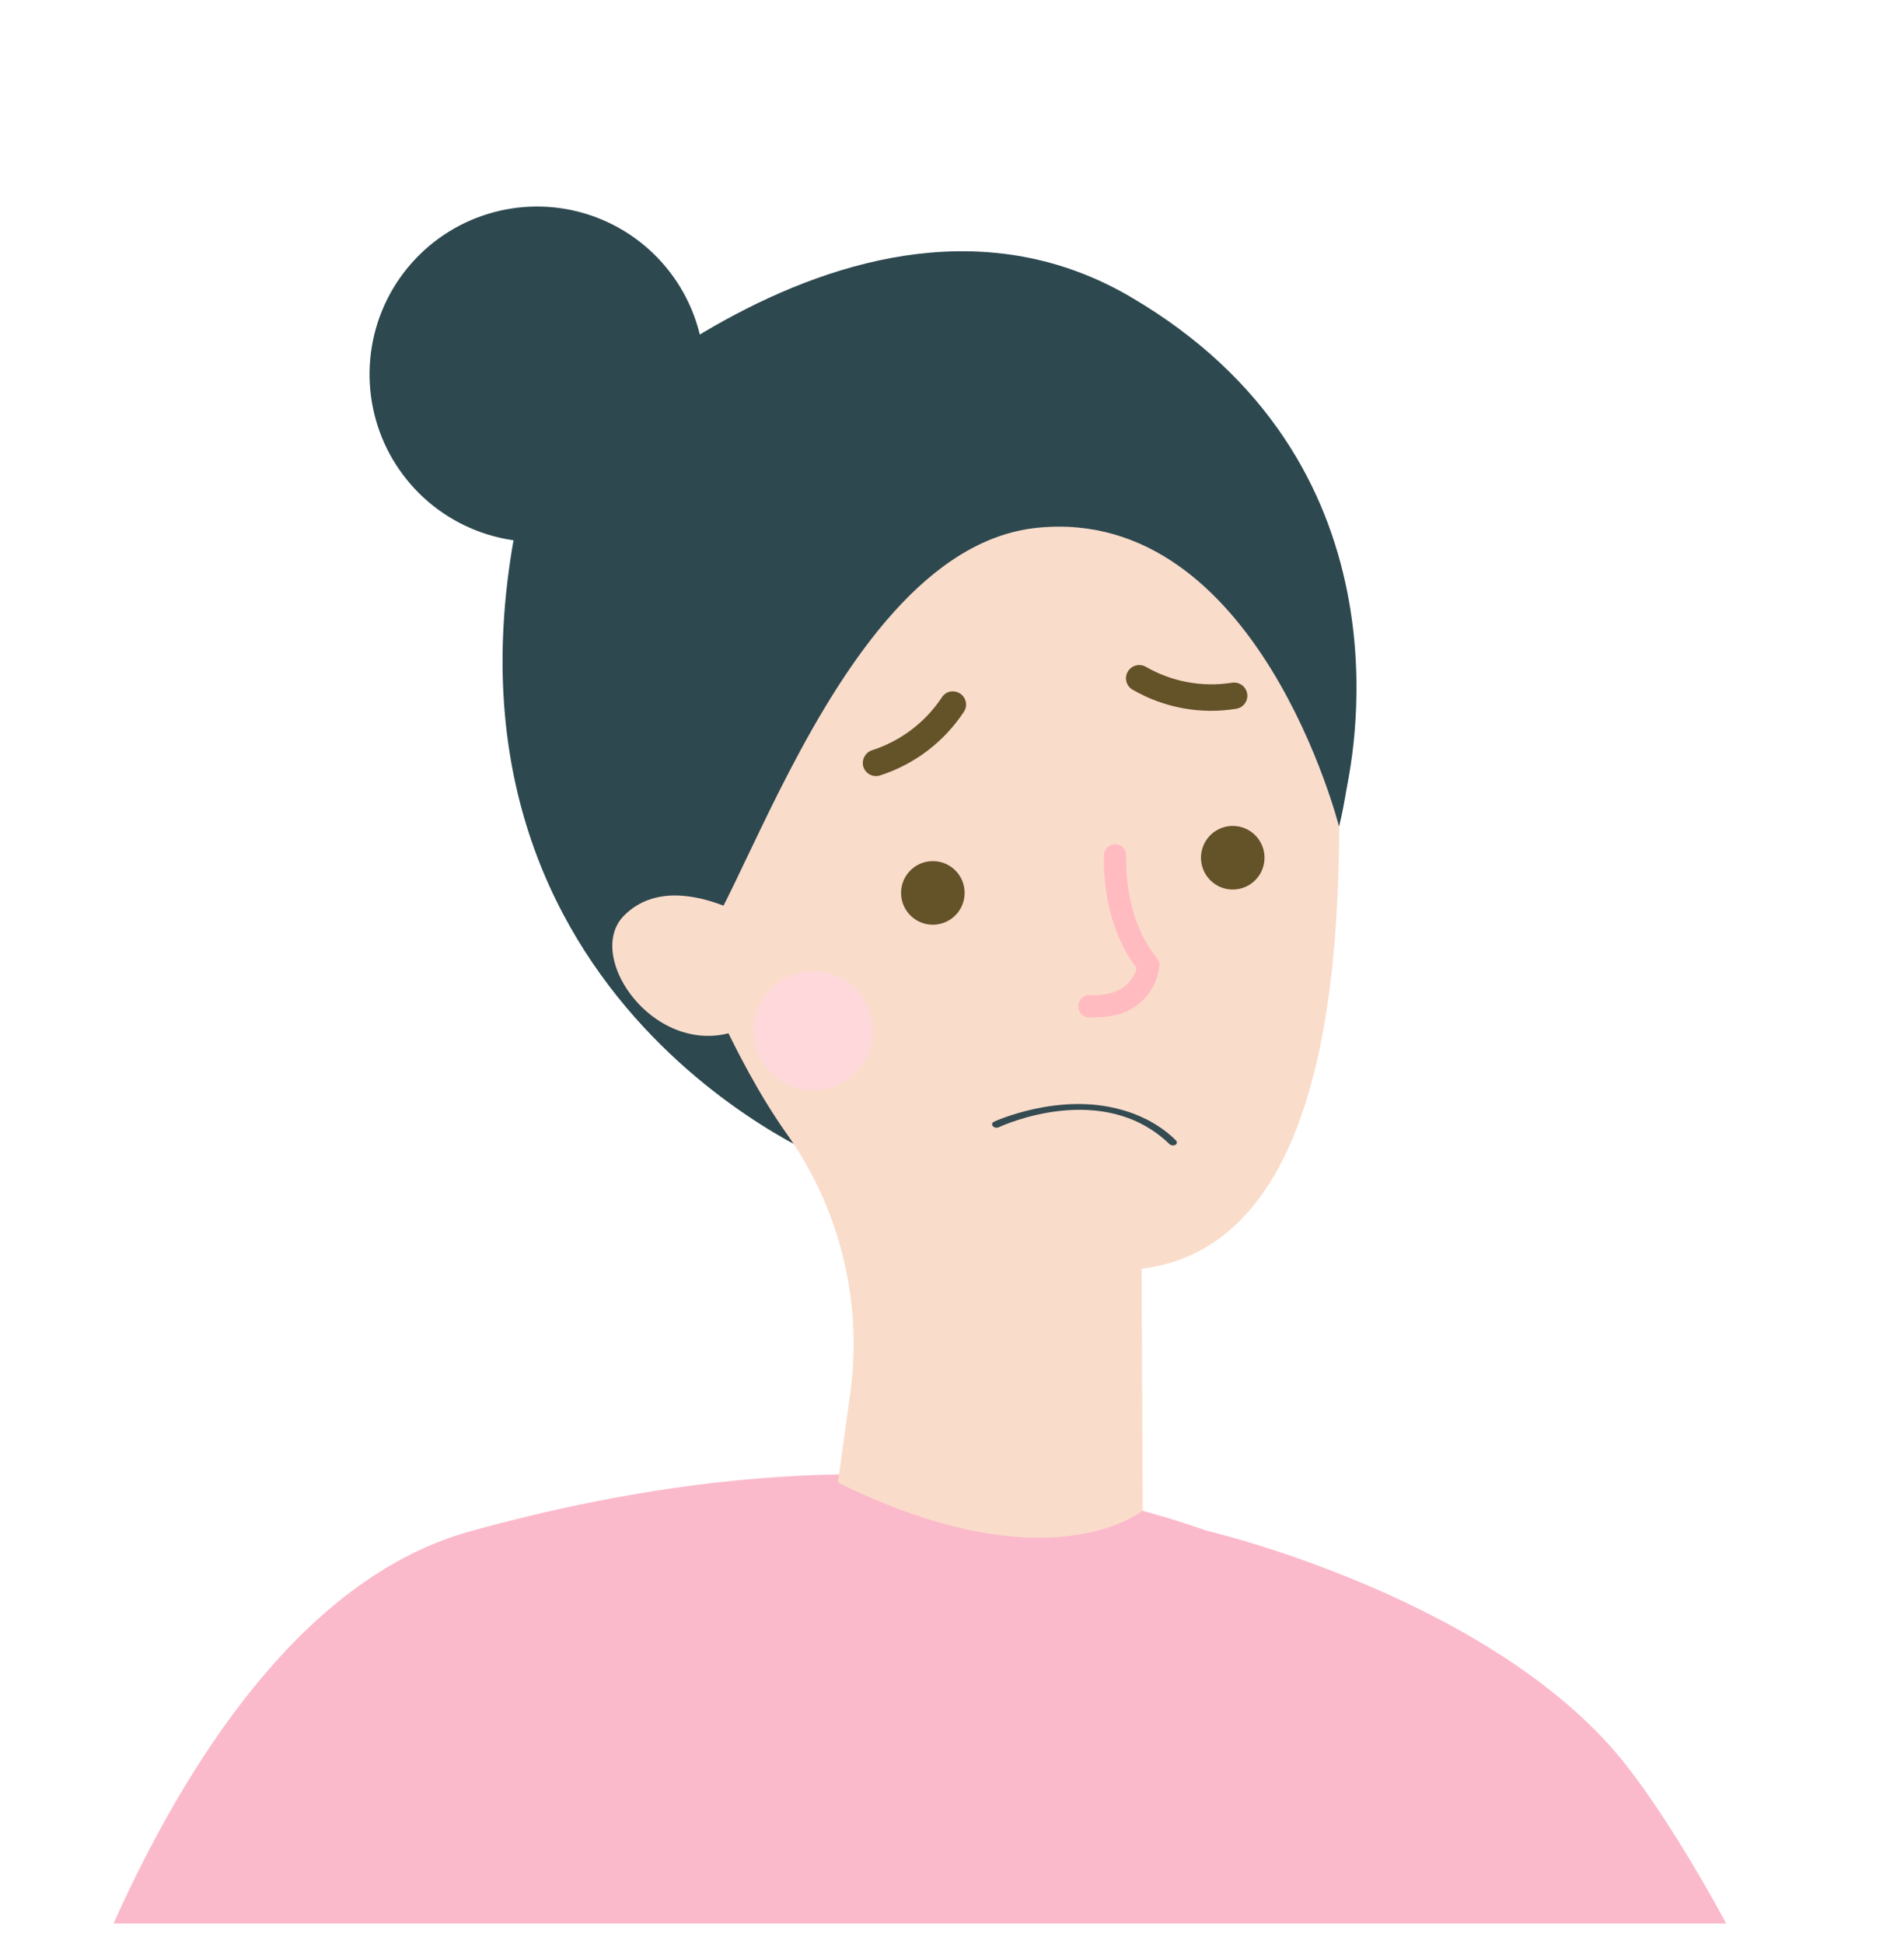
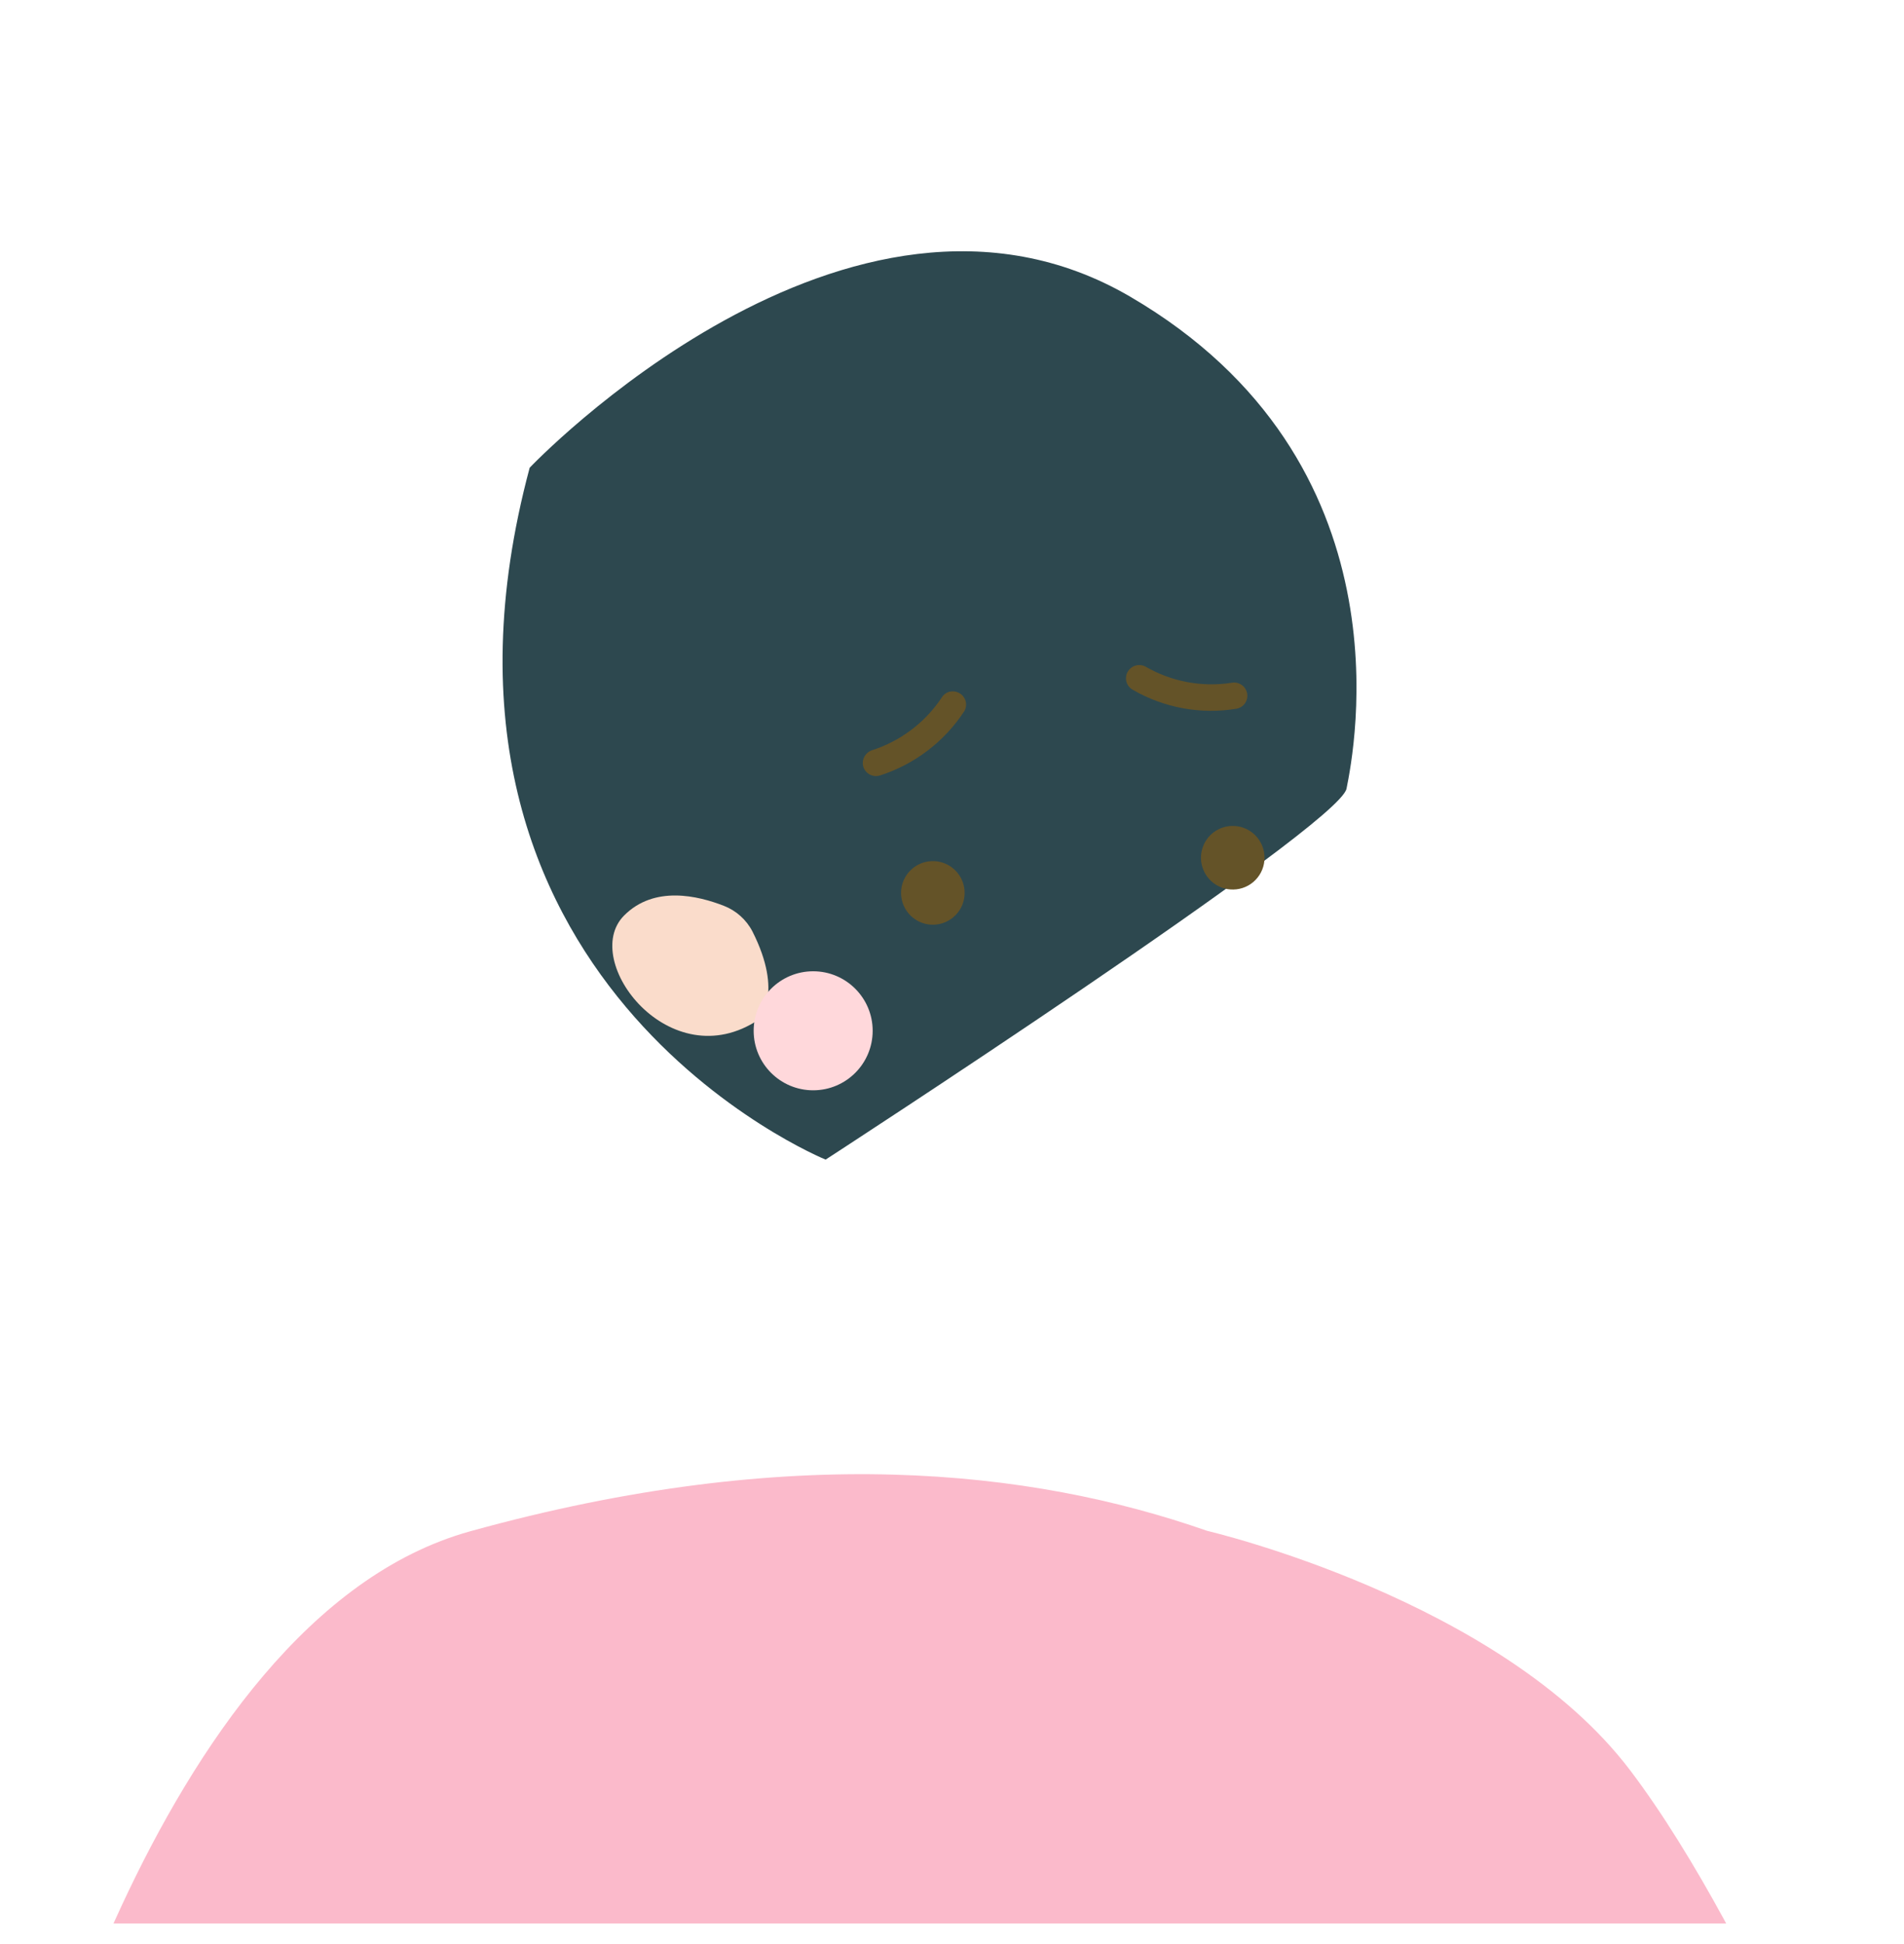
<svg xmlns="http://www.w3.org/2000/svg" width="48" height="49" viewBox="0 0 48 49" fill="none">
  <g clip-path="url(#clip0_2172_23776)">
    <path d="M30.433 38.585C30.433 38.585 37.829 40.309 41.096 44.62C44.363 48.931 47.43 57.063 47.43 57.063L39.377 60.458C39.377 60.458 39.033 65.63 35.764 66.999C35.764 66.999 33.7 75.09 35.764 81.975C35.764 81.975 18.392 87.147 7.728 81.975L6.866 58.563L0.33 55.808C0.33 55.808 3.776 40.833 11.854 38.596C19.932 36.358 25.982 37.029 30.433 38.585Z" fill="#FBBACB" />
    <path d="M20.814 29.228C20.814 29.228 9.873 24.781 13.353 11.789C13.353 11.789 21.386 3.329 28.493 7.478C35.6 11.627 34.136 18.927 33.946 19.878C33.757 20.828 20.814 29.228 20.814 29.228Z" fill="#2D484F" />
-     <path d="M23.86 7.963C22.385 8.07 20.957 8.531 19.699 9.309C18.44 10.086 17.388 11.156 16.631 12.428C15.875 13.7 15.436 15.136 15.353 16.614C15.27 18.092 15.545 19.568 16.155 20.917C17.447 24.109 18.498 26.682 19.816 28.553C21.159 30.435 21.741 32.756 21.444 35.05L21.125 37.367C26.481 40.013 28.809 38.071 28.809 38.071L28.779 31.98C34.553 31.262 33.733 20.593 33.713 17.438C33.713 17.32 33.713 17.201 33.713 17.082C33.707 15.823 33.442 14.578 32.935 13.425C32.428 12.272 31.69 11.236 30.766 10.381C29.842 9.526 28.752 8.87 27.564 8.454C26.376 8.038 25.116 7.871 23.86 7.963Z" fill="#FADCCB" />
    <path d="M31.875 21.694C31.89 21.536 31.858 21.377 31.782 21.237C31.706 21.097 31.59 20.983 31.45 20.909C31.309 20.835 31.149 20.805 30.991 20.822C30.834 20.839 30.684 20.903 30.562 21.005C30.441 21.108 30.352 21.244 30.308 21.397C30.264 21.549 30.266 21.712 30.315 21.863C30.363 22.015 30.455 22.148 30.58 22.247C30.704 22.346 30.855 22.406 31.014 22.418C31.224 22.435 31.432 22.369 31.593 22.233C31.754 22.098 31.856 21.904 31.875 21.694Z" fill="#645328" />
    <path d="M24.315 22.579C24.329 22.421 24.297 22.261 24.221 22.122C24.144 21.982 24.029 21.869 23.888 21.795C23.747 21.721 23.587 21.692 23.43 21.709C23.272 21.726 23.122 21.79 23.001 21.893C22.88 21.995 22.791 22.131 22.747 22.284C22.703 22.437 22.706 22.599 22.754 22.751C22.803 22.902 22.895 23.036 23.02 23.134C23.144 23.233 23.295 23.293 23.454 23.305C23.664 23.322 23.872 23.255 24.033 23.119C24.195 22.983 24.296 22.789 24.315 22.579Z" fill="#645328" />
    <path d="M23.907 17.444C23.953 17.428 24.002 17.422 24.051 17.427C24.099 17.432 24.146 17.447 24.189 17.471C24.227 17.493 24.26 17.522 24.286 17.557C24.313 17.591 24.332 17.631 24.344 17.673C24.355 17.715 24.358 17.759 24.352 17.802C24.346 17.846 24.332 17.887 24.31 17.925C23.808 18.694 23.057 19.266 22.183 19.546C22.099 19.572 22.007 19.564 21.929 19.523C21.851 19.482 21.792 19.412 21.765 19.328C21.74 19.244 21.749 19.153 21.79 19.075C21.831 18.997 21.9 18.938 21.983 18.91C22.699 18.68 23.316 18.216 23.735 17.591C23.773 17.523 23.834 17.471 23.907 17.444V17.444Z" fill="#645328" />
    <path d="M31.265 17.241C31.327 17.272 31.377 17.322 31.408 17.383C31.44 17.444 31.453 17.513 31.443 17.581C31.434 17.649 31.404 17.713 31.357 17.763C31.31 17.814 31.249 17.848 31.181 17.862C30.276 18.014 29.346 17.844 28.552 17.383C28.514 17.361 28.481 17.332 28.454 17.298C28.428 17.263 28.408 17.223 28.397 17.181C28.386 17.139 28.383 17.095 28.389 17.051C28.395 17.008 28.409 16.966 28.431 16.929C28.476 16.853 28.548 16.797 28.633 16.774C28.718 16.751 28.809 16.762 28.886 16.806C29.537 17.181 30.296 17.324 31.039 17.211C31.116 17.194 31.196 17.204 31.265 17.241Z" fill="#645328" />
-     <path d="M27.937 25.615C28.267 25.587 28.576 25.444 28.812 25.212C29.047 24.98 29.195 24.673 29.229 24.344C29.233 24.308 29.229 24.272 29.218 24.238C29.207 24.204 29.19 24.173 29.167 24.145C28.305 23.111 28.392 21.591 28.392 21.576C28.396 21.502 28.371 21.429 28.322 21.373C28.273 21.317 28.203 21.283 28.129 21.279C28.055 21.274 27.982 21.299 27.926 21.349C27.87 21.398 27.836 21.468 27.832 21.542C27.832 21.611 27.739 23.204 28.654 24.402C28.598 24.617 28.374 25.12 27.474 25.081C27.438 25.079 27.401 25.085 27.366 25.097C27.331 25.11 27.3 25.129 27.273 25.154C27.245 25.179 27.223 25.209 27.208 25.242C27.192 25.275 27.183 25.311 27.181 25.348C27.18 25.385 27.185 25.422 27.198 25.456C27.21 25.491 27.229 25.523 27.254 25.55C27.279 25.577 27.309 25.599 27.342 25.615C27.375 25.631 27.412 25.64 27.448 25.641C27.612 25.649 27.776 25.64 27.937 25.615V25.615Z" fill="#FFBBC0" />
-     <path d="M17.072 23.979C18.057 25.541 20.611 13.848 26.163 13.301C31.715 12.753 33.757 20.832 33.757 20.832C33.757 20.832 34.997 16.217 32.908 12.605C30.819 8.992 25.418 5.492 19.948 8.363C14.477 11.234 12.377 16.527 17.072 23.979Z" fill="#2D484F" />
-     <path d="M17.74 8.999C17.655 8.167 17.324 7.38 16.791 6.736C16.258 6.092 15.547 5.621 14.746 5.382C13.946 5.143 13.092 5.147 12.294 5.394C11.496 5.64 10.789 6.118 10.262 6.767C9.735 7.416 9.412 8.206 9.335 9.039C9.257 9.871 9.427 10.708 9.824 11.443C10.222 12.178 10.828 12.779 11.566 13.17C12.305 13.56 13.143 13.723 13.974 13.637C15.088 13.522 16.11 12.968 16.817 12.098C17.523 11.229 17.855 10.114 17.74 8.999V8.999Z" fill="#2D484F" />
    <path d="M18.97 23.479C18.817 23.183 18.561 22.953 18.251 22.832C17.605 22.58 16.496 22.306 15.731 23.078C14.609 24.214 16.894 27.195 19.13 25.697C19.13 25.699 19.767 25.055 18.97 23.479Z" fill="#FADCCB" />
-     <path d="M28.248 27.965C26.683 27.529 25.073 28.264 25.051 28.276C25.04 28.282 25.031 28.29 25.024 28.299C25.017 28.308 25.013 28.318 25.012 28.328C25.01 28.339 25.011 28.35 25.015 28.36C25.019 28.371 25.026 28.381 25.035 28.39C25.053 28.407 25.078 28.419 25.105 28.423C25.133 28.427 25.16 28.423 25.182 28.411C25.288 28.361 27.806 27.218 29.481 28.836C29.499 28.853 29.524 28.865 29.551 28.869C29.579 28.873 29.606 28.869 29.628 28.858C29.64 28.852 29.649 28.844 29.655 28.835C29.662 28.826 29.667 28.816 29.668 28.805C29.67 28.795 29.668 28.784 29.665 28.773C29.66 28.763 29.654 28.753 29.645 28.744C29.284 28.383 28.796 28.111 28.248 27.965V27.965Z" fill="#334B51" />
    <circle cx="20.5" cy="25.981" r="1.5" fill="#FFD8DB" />
  </g>
  <defs>
    <clipPath id="clip0_2172_23776">
      <rect width="48" height="48" fill="white" transform="translate(0 0.481)" />
    </clipPath>
  </defs>
</svg>